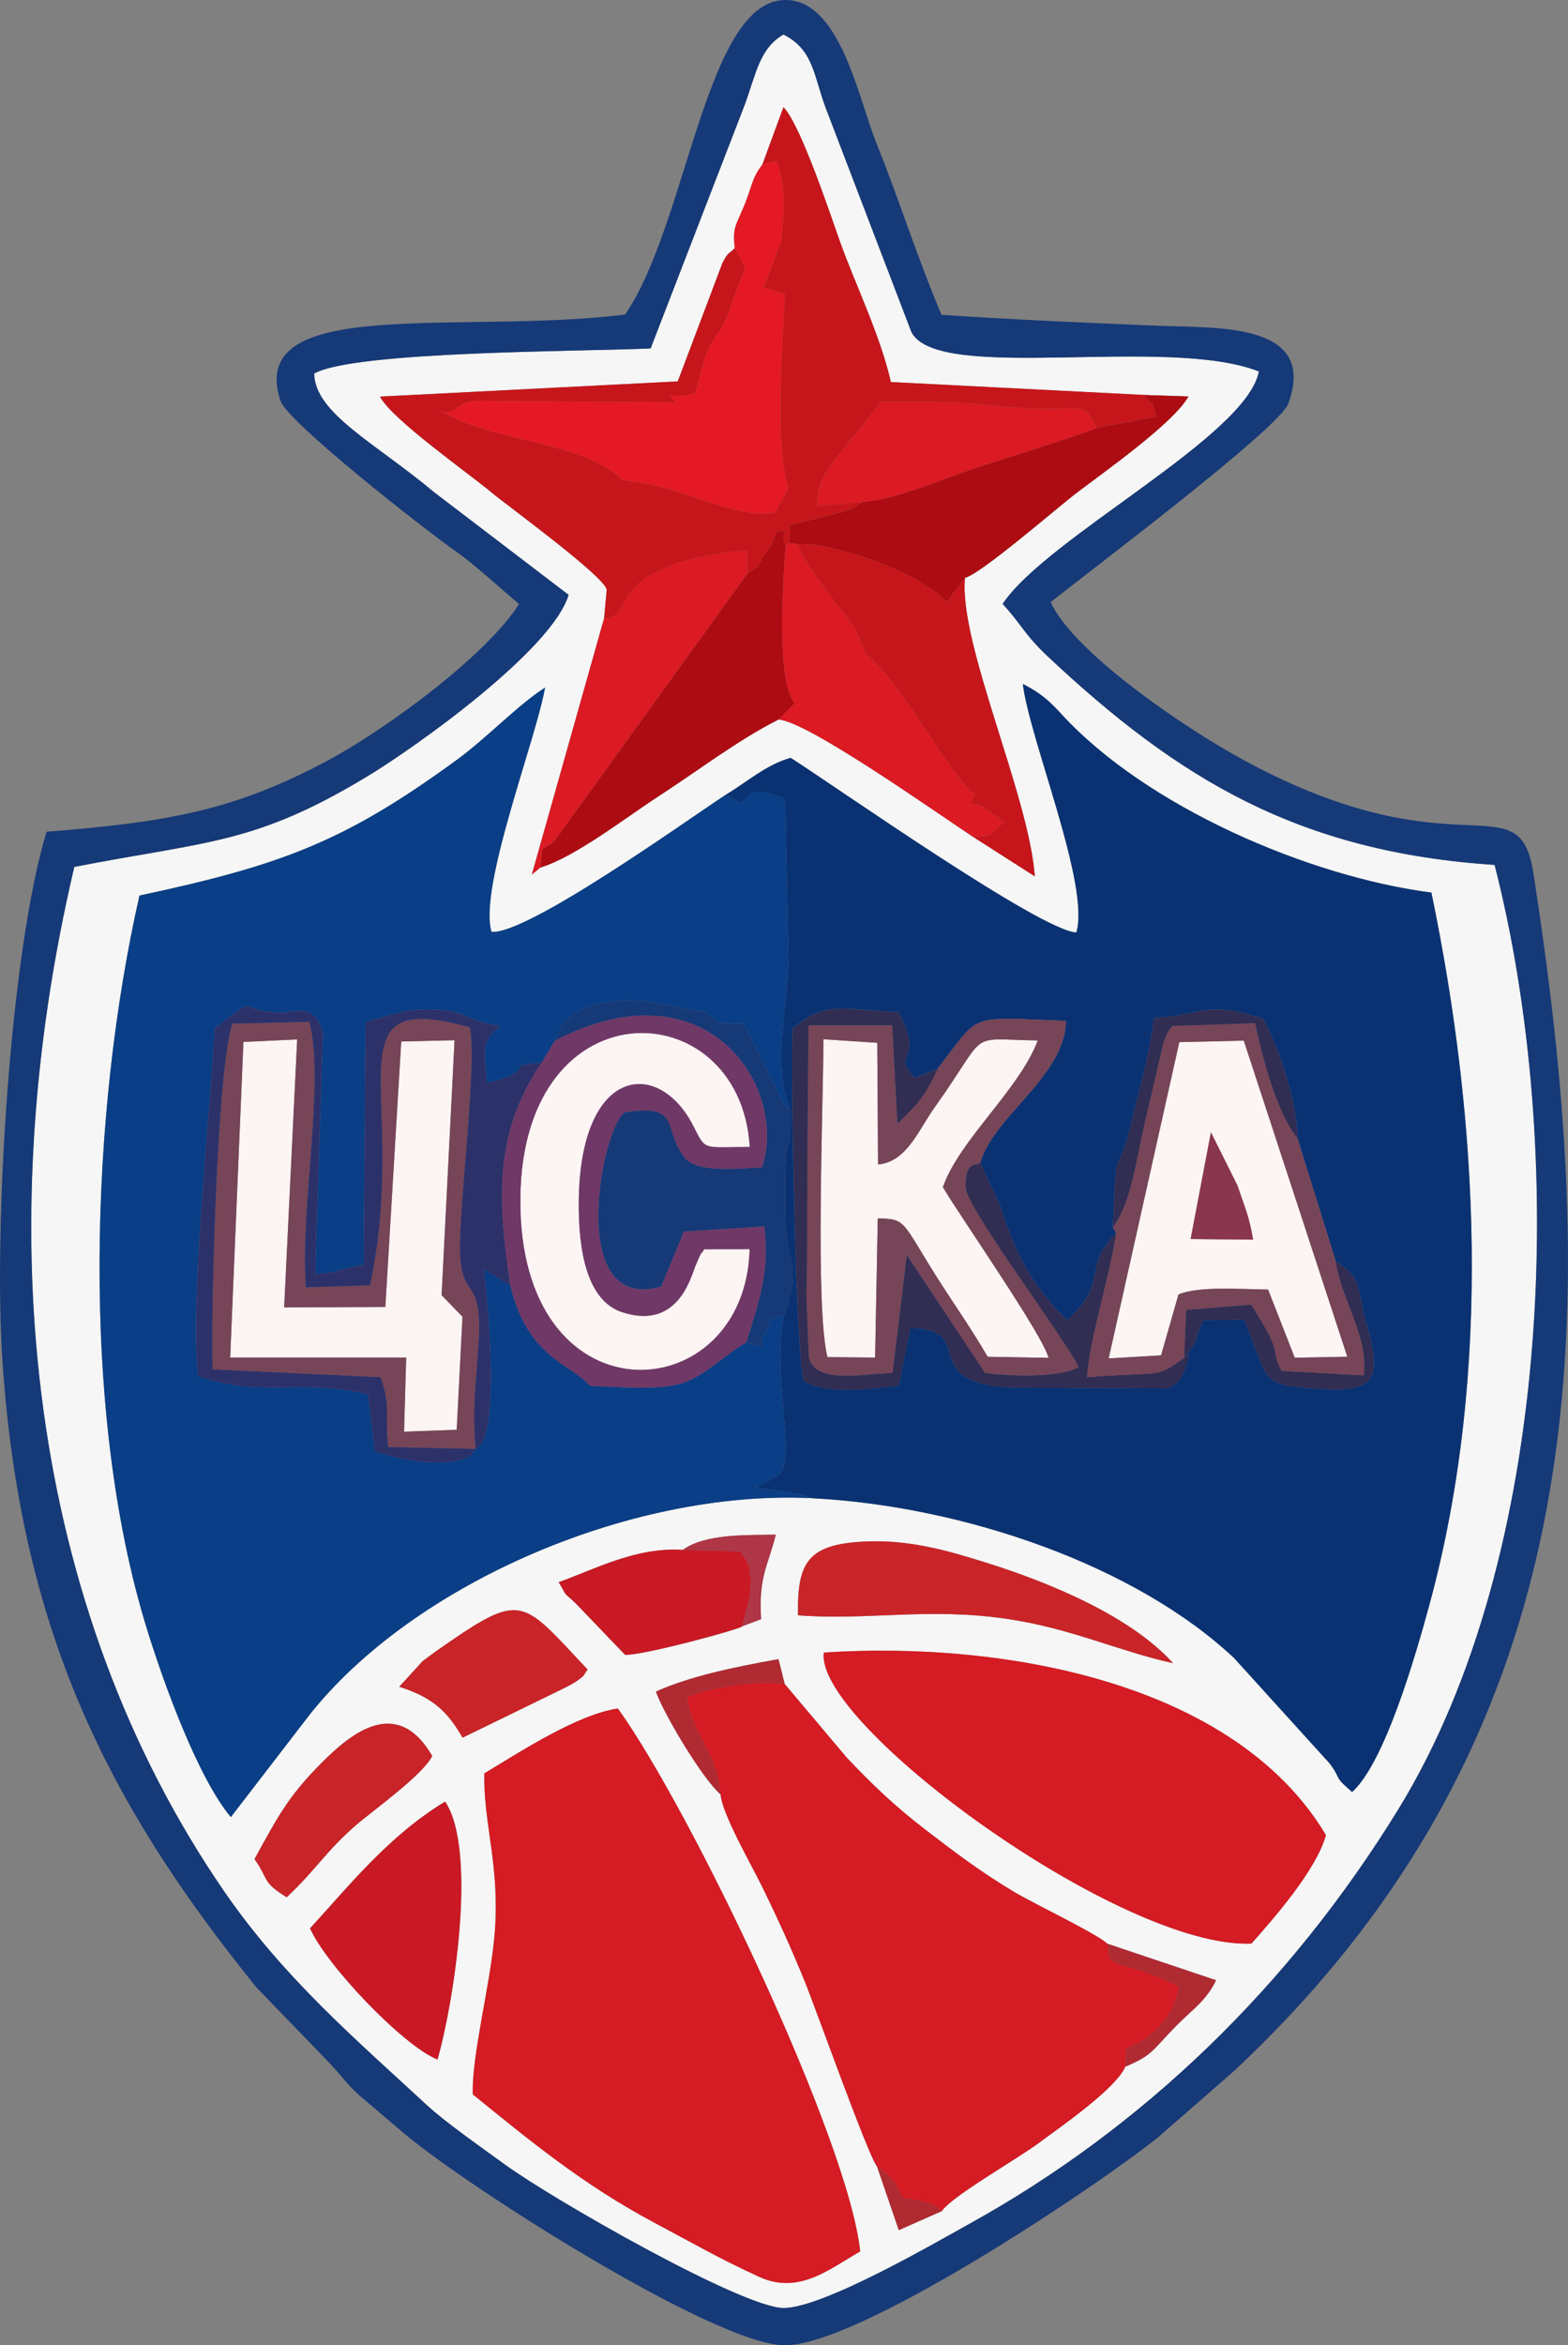
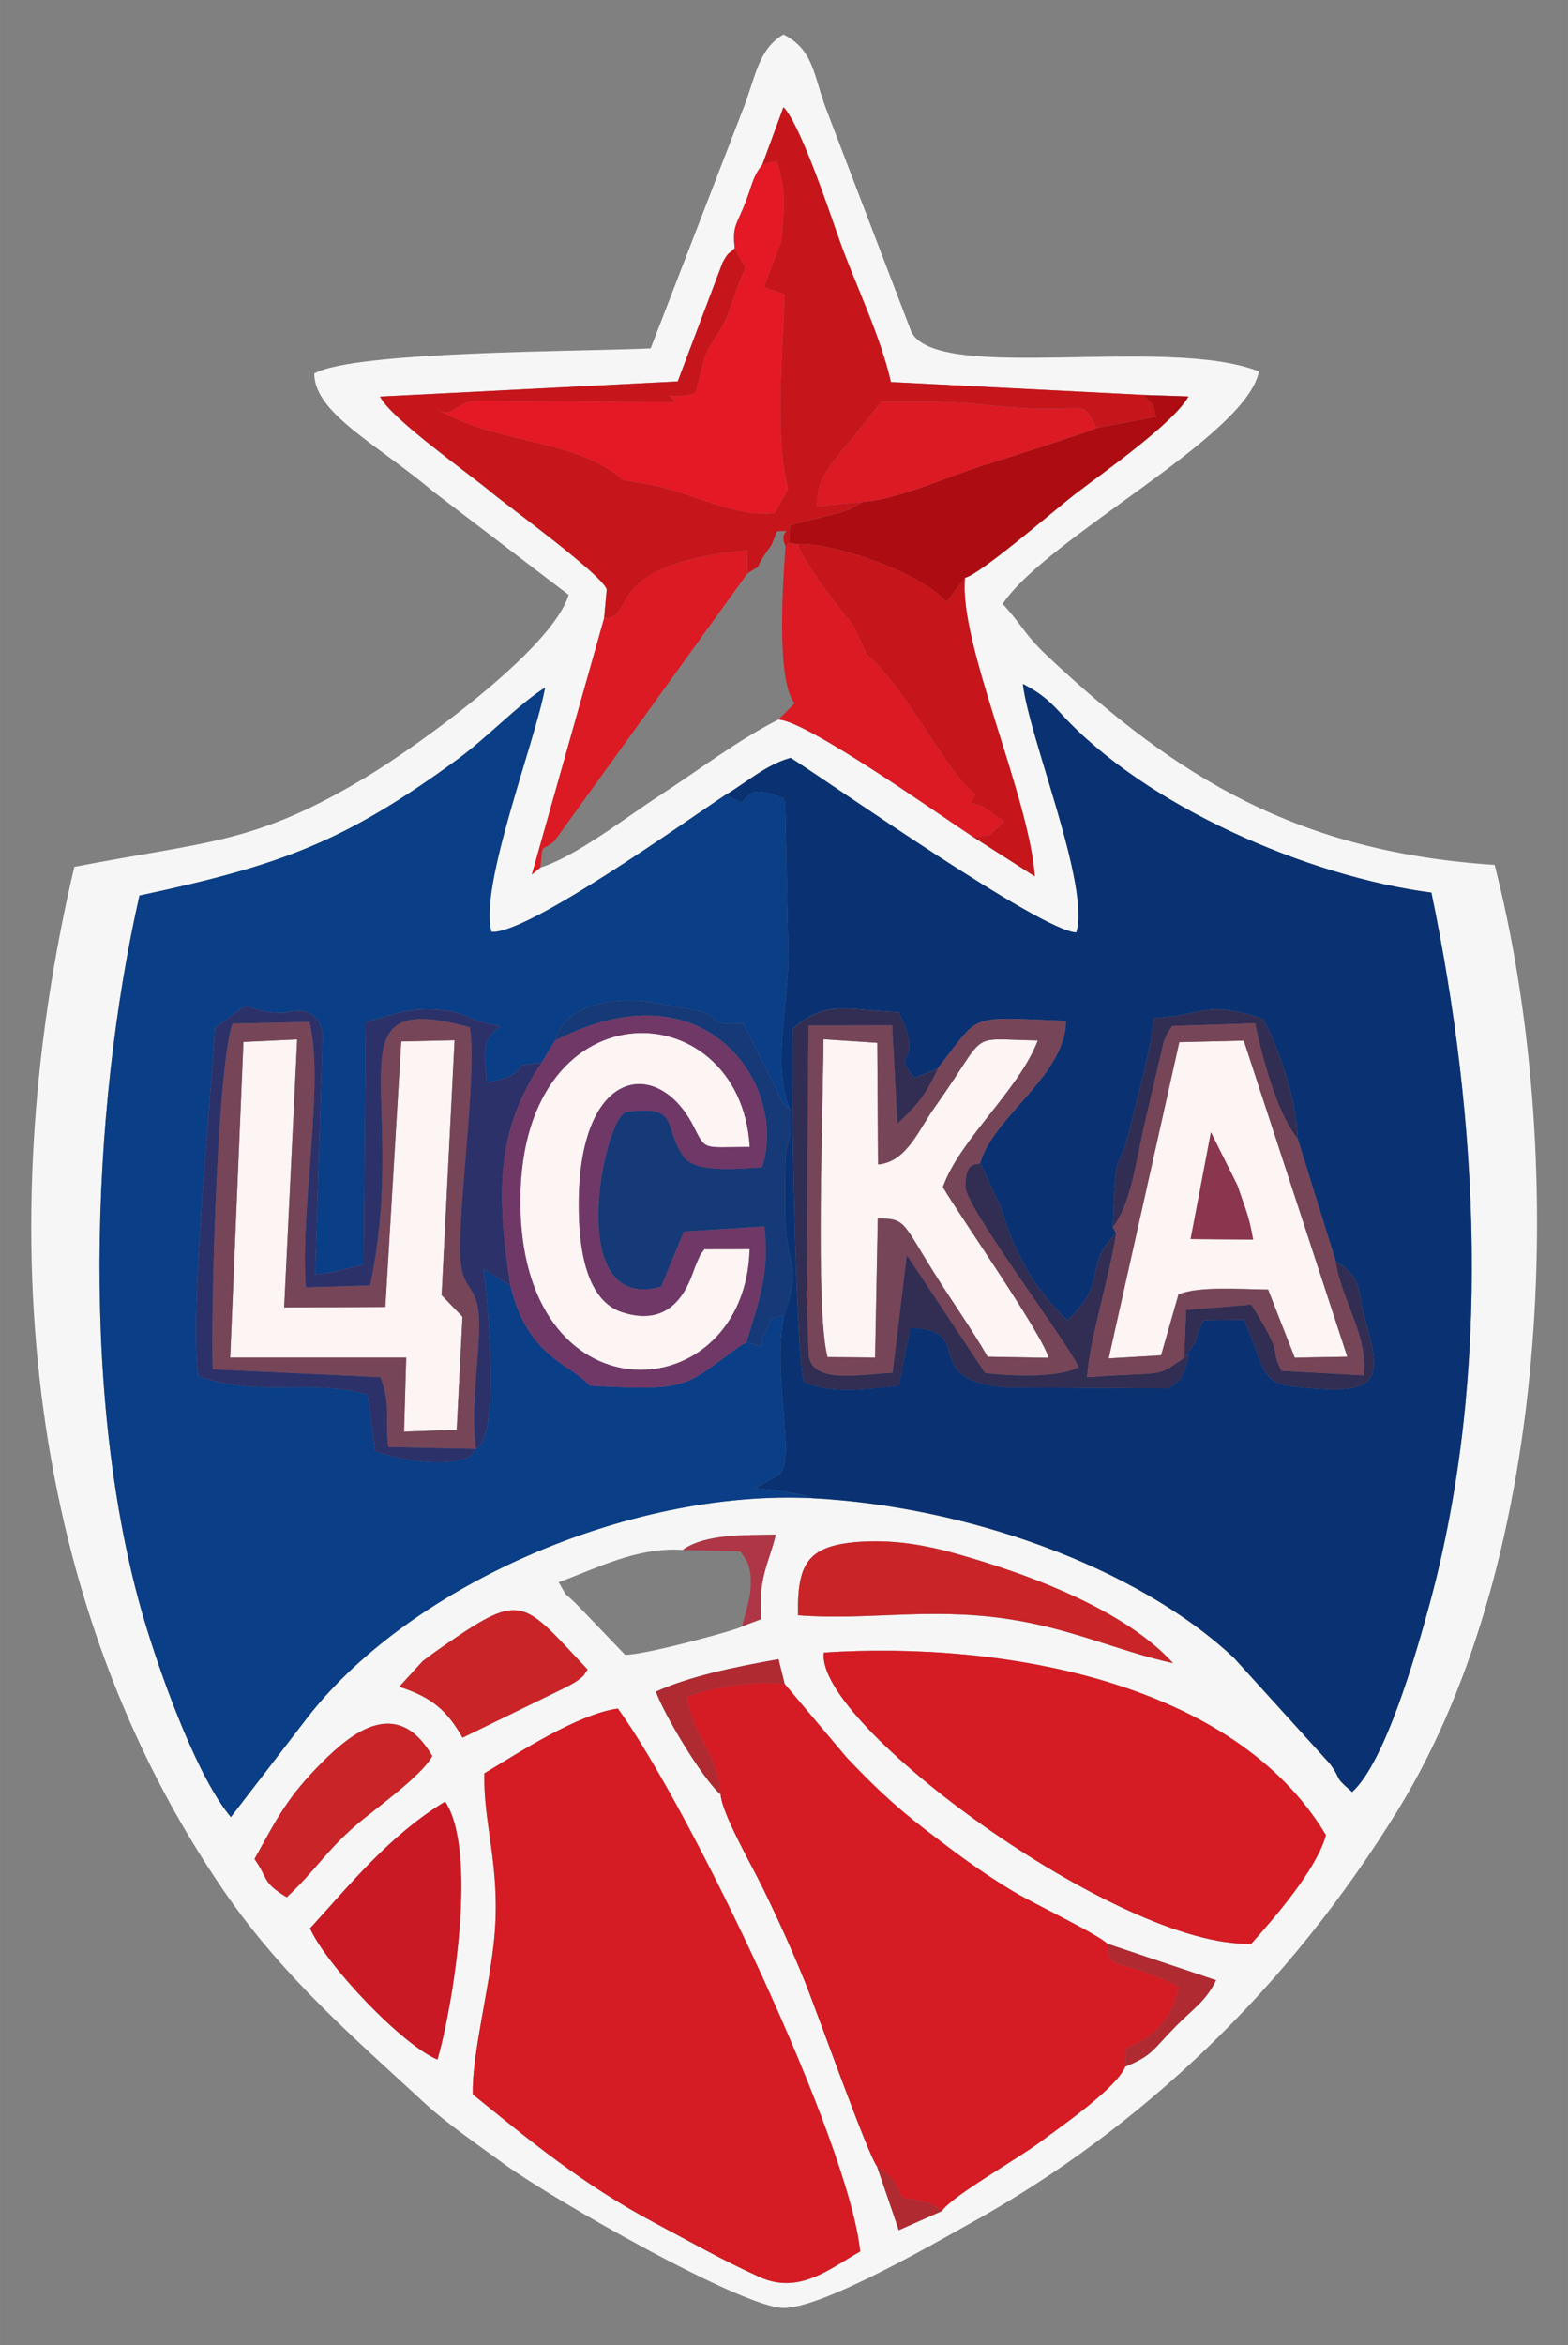
<svg xmlns="http://www.w3.org/2000/svg" xml:space="preserve" width="18.442mm" height="27.578mm" version="1.1" style="shape-rendering:geometricPrecision; text-rendering:geometricPrecision; image-rendering:optimizeQuality; fill-rule:evenodd; clip-rule:evenodd" viewBox="0 0 1150.8 1720.94">
  <rect x="0" y="0" width="1150.8" height="1720.94" fill="#808080" stroke="none" />
  <defs>
    <style type="text/css"> .fil1 {fill:#0A3273} .fil2 {fill:#0A3E86} .fil3 {fill:#163977} .fil9 {fill:#2D3169} .fil14 {fill:#312D53} .fil10 {fill:#703867} .fil8 {fill:#774558} .fil17 {fill:#8B364F} .fil11 {fill:#AC0C12} .fil18 {fill:#AE3646} .fil16 {fill:#B02A32} .fil5 {fill:#C6161B} .fil12 {fill:#C91925} .fil15 {fill:#C92428} .fil4 {fill:#D51B23} .fil13 {fill:#DB1A24} .fil7 {fill:#E51925} .fil0 {fill:#F5F6F5} .fil6 {fill:#FDF4F4} </style>
  </defs>
  <g id="Слой_x0020_1">
    <path class="fil0" d="M227.55 1414.99c28.82,-31.38 57.61,-67.8 99.12,-93 24.17,36.14 5.92,149.52 -5.6,189.26 -25.62,-10.42 -81.72,-69.48 -93.52,-96.27zm127.95 -113.74c25.54,-15.36 68.39,-43.36 97.96,-47.55 54.11,75.18 169.41,317.03 177.84,398.37 -22.16,12.52 -44.74,32.02 -73.97,18.7 -28.46,-12.97 -50.48,-25.67 -76.62,-39.56 -53.46,-28.42 -92.39,-60.96 -133.72,-94.39 -0.94,-28.15 12.64,-79.3 15.9,-116.16 4.53,-51.19 -8.39,-82.68 -7.39,-119.41zm-145.07 90.91c-18.47,-11.29 -12.85,-12.72 -23.66,-28.04 17.16,-31.09 24.63,-45.89 49.47,-70.77 21.73,-21.77 55.2,-49.13 80.98,-4.85 -7.13,14.24 -44.09,40.43 -56,50.78 -22.36,19.43 -28.99,32.36 -50.79,52.87zm365.44 -156.52l45.46 53.95c18.35,19.35 34.81,35.35 57.97,53.09 21.09,16.16 39.42,30.29 65.27,45.75 14.22,8.49 60.44,30.5 68.19,37.86l79.75 26.77c-7.31,15.15 -17.06,21.11 -29.47,33.7 -17.34,17.58 -16.72,21.23 -37.17,29.74 -6.75,16.19 -48.56,44.84 -62.71,55.45 -16.01,12.01 -64.78,39.66 -71.96,50.55l-31.55 13.95 -16 -46.76c-7.11,-9.45 -44.47,-114.8 -53.41,-136.75 -9.17,-22.5 -19.98,-46.41 -31.13,-69.03 -7.54,-15.32 -29.53,-53.77 -30.17,-67.07 -13.65,-11.91 -41.8,-59.23 -47.54,-75.55 25.09,-11.29 57.07,-17.93 89.97,-23.8l4.51 18.17zm-236.41 39.44c-10.66,-18.53 -21.04,-29.29 -46.44,-37.38l17.18 -18.8c7.52,-5.7 12.49,-9.16 18.26,-13.14 55.28,-38.06 55.25,-31.1 102.81,19.33 -3.28,4.03 -1.12,3.48 -7.28,7.95 -3.08,2.23 -6.45,3.82 -9.79,5.6l-74.74 36.44zm265.21 -62.46c131.79,-8.62 301.51,21.72 368.49,133.99 -7.21,25.82 -38.73,61.62 -54.75,79.58 -96.2,3.9 -320.99,-161.6 -313.74,-213.57zm256.29 7.78c-40.63,-8.95 -74.89,-25.67 -122.61,-32.6 -57.39,-8.34 -101.84,1.43 -152.62,-2.52 -0.84,-38.57 7.23,-51.74 47.16,-54.03 33.95,-1.95 62.88,6.7 89.75,15.07 50.25,15.66 107.65,40.27 138.32,74.09zm-316.3 -27.03c0.94,1.4 -71.89,21.35 -85.9,20.91l-36.04 -37.58c-11.08,-10.6 -4.98,-2.79 -12.69,-15.7 26.08,-9.3 57.15,-26.09 90.99,-23.68 16.95,-12.22 47.78,-10.75 68.36,-11.21 -5.45,22.4 -12.83,30.41 -10.77,62l-13.95 5.26zm-12.19 -610.08c15.17,-8.95 29.73,-22.18 47.8,-27.2 31.8,20.19 183.17,126.85 209.68,128.17 10.4,-34.21 -34.36,-141.8 -39.27,-182.4 14.46,7.35 21,14.13 28.44,22.24 62.17,67.76 180.93,119.11 271.43,130.86 34.78,167.27 44.47,352.54 -1.08,521.16 -10.46,38.73 -33.16,117.28 -57.1,138.81 -14.48,-12.58 -6.7,-7.56 -16.35,-20.79l-70.25 -77.47c-72.71,-68.28 -198.69,-111.56 -309.62,-117.32 -135.69,-6.66 -299.05,65.58 -373.31,164.55l-53.43 69.45c-23.55,-28.04 -48.39,-95.35 -61.54,-137.85 -49.43,-159.74 -41.57,-379.78 -5.52,-538.36 103.99,-22.2 150.58,-39.38 233.01,-99.64 22.35,-16.34 44.51,-40.07 64.66,-52.95 -6.87,38.87 -48.93,146.62 -39.33,179.25 26.15,2.2 142.61,-81.34 171.78,-100.51zm6.78 -401.24c-1.96,-16.99 1.61,-16.77 8.62,-35.51 4.51,-12.02 4.66,-16.83 11.61,-25.7l15.5 -42.18c12.89,13.02 35.61,82.45 42.11,100.39 10.75,29.66 29.15,67.75 36.76,101.3l185.51 9.46 32.89 1.08c-10.97,19.71 -62.63,55.87 -82.69,71.24 -14.23,10.9 -69.96,59.26 -81.3,61.81 -4.94,47.78 46.96,159.66 51.22,219.12l-44.94 -28.75c-25.09,-16.41 -122.09,-85.31 -143.19,-86.32 -30.12,15.24 -57.48,36.44 -87.93,56.22 -24.78,16.09 -61.1,44.53 -86.86,52.39l-6.25 5.15 53.04 -188.05 1.93 -21.1c-2.61,-10.47 -74.31,-62.6 -84.24,-70.98 -16.25,-13.72 -73.94,-54.18 -82.13,-70.6l218.49 -11.15 32.92 -87.19c4.89,-8.9 3.91,-5.36 8.91,-10.61zm-61.74 73.6c-48.71,2.36 -217.61,1.83 -246.9,18.43 0.3,29.15 44.99,51.04 87.97,87.08l98.75 75.34c-12.31,40.74 -113.25,112.45 -148.68,133.75 -82.19,49.38 -115.88,46.79 -214.13,65.86 -63.54,269.9 -33.38,543.02 109.77,751.41 43.62,63.51 96.29,108.44 149,157.19 13.52,12.51 39.29,30.49 57.02,43.41 35.16,25.65 174.99,105.57 204.91,105.44 29.29,-0.13 111.61,-48.1 136.67,-61.98 127.11,-70.41 234.69,-174.27 314.35,-303.86 114.98,-187.06 123.49,-487.49 70.71,-693.08 -144.01,-9.46 -232.49,-63.34 -327.98,-153 -17.21,-16.16 -19.28,-23.59 -33.1,-38.5 32.55,-48.89 179.15,-122.83 188.07,-170.57 -67.35,-26.74 -235.59,8.99 -255.02,-28.92l-62.91 -164.47c-8.93,-23.97 -8.94,-42.82 -31.02,-53.87 -17.5,10.12 -20.14,28.91 -28.29,51.27l-69.18 179.07z" />
    <path class="fil1" d="M719.43 853.44l14.95 32.16c11.31,36.67 24.74,59.86 48.95,83.24 31.7,-29.42 10.3,-38.5 35.87,-63.89l-2.45 -4.49c2.62,-69.03 2.83,-31.34 13.08,-74.73 6.76,-28.58 13.75,-50.56 17.09,-78.64 38.18,-2.4 37.8,-13.23 79.76,0.43 10.79,17.57 25.55,61.62 25.63,87.82l27.96 90c20.27,13.15 15.05,19.48 21.69,42.77 11.74,41.2 11.44,54.48 -36.18,50.81 -42.11,-3.24 -33.47,-4.41 -52.66,-50.63l-29.97 0.43c-8.34,17.06 -0.61,10.38 -14.03,27.31l3.46 -2.37c-4.17,19.87 -8.74,20.67 -15.08,25.09l-119.03 -0.71c-65.99,-5.55 -19.8,-42.46 -70.36,-43.67l-8.59 42.34c-21.53,2.54 -51.77,6.61 -69.35,-2.97 -6.13,-12.41 -9.99,-231.22 -8.47,-258.89 25.35,-21.51 38.05,-13.58 77.81,-12.18 20.04,39.7 -7,27.73 11.88,48.31l16.81 -6.8c1.97,-2.74 7.49,-9.97 11.28,-14.89 19.29,-25.09 18.35,-22.72 82.81,-20.19 -0.21,40.15 -53.46,70.24 -62.87,104.31zm-186.96 -270.14l10.99 5.5c7.93,-3.28 4.22,-14.03 31.5,-2.96 0.44,1.64 1.25,2.18 1.28,4.92l2.36 111.32c-0.38,37.34 -12.13,81.63 1.35,112.34 1.04,45.67 -4.76,-3.77 -3.77,77.71 0.02,2 0.13,3.16 0.24,5.24 1.76,34.71 11.88,29.5 -0.91,67.76 -9.56,41.97 9.74,108.23 -4.32,117.37l-17.3 9.5c11.33,0.92 32.9,3.43 42.26,7.36 110.93,5.77 236.91,49.04 309.62,117.32l70.25 77.47c9.65,13.24 1.87,8.21 16.35,20.79 23.94,-21.53 46.64,-100.08 57.1,-138.81 45.55,-168.62 35.86,-353.89 1.08,-521.16 -90.49,-11.75 -209.26,-63.1 -271.43,-130.86 -7.44,-8.11 -13.98,-14.89 -28.44,-22.24 4.91,40.6 49.67,148.19 39.27,182.4 -26.51,-1.32 -177.88,-107.98 -209.68,-128.17 -18.07,5.02 -32.63,18.25 -47.8,27.2z" />
    <path class="fil2" d="M596.15 1099.36c-9.36,-3.93 -30.94,-6.44 -42.26,-7.36l17.3 -9.5c14.07,-9.14 -5.24,-75.41 4.32,-117.37 -15.21,3.53 -7.09,1.87 -16.39,16.9 0,9.67 1.51,5.59 -11.28,2.98l-4.98 2.8c-41.07,29.51 -35.26,33.13 -109.99,29.01 -14.23,-16.32 -45.7,-20.65 -58.25,-73.36l-19.75 -12.44c3.16,21.92 12.68,124.93 -5.72,132.1 -4.85,5.35 -1.22,6.12 -16.61,9.03 -16.27,3.07 -42.77,-2.05 -57.24,-7.33l-5.29 -41.56c-47.02,-12.36 -78.68,2.76 -124.66,-13.57 -6.27,-50.38 8.64,-191.71 12.33,-255.18 35.33,-26.11 12.73,-12.87 48.03,-11.25 6.43,0.29 26.19,-8.84 31.24,15.08l-5.65 176.81c15.7,-1.53 16.89,-3.18 35.65,-7.19l1.39 -178.11c19.78,-4.63 28.9,-10.57 53.23,-8.9 23.34,1.6 21.47,8.9 45.71,11.83 -15.39,11.74 -11.13,18.8 -10.03,41.76 28.09,-5.44 24.76,-14.08 24.81,-12.87l15.56 -2.02 9.68 -16.05c7.69,-28.3 45.73,-31.28 67.31,-28.76 2.3,0.27 39.12,7.01 40.21,7.36 14.77,4.69 2.63,10.07 30.88,8.82l23.88 47.89c9.38,20.18 2.9,6.85 10.38,15.49 -13.48,-30.71 -1.73,-75 -1.35,-112.34l-2.36 -111.32c-0.02,-2.74 -0.84,-3.28 -1.28,-4.92 -27.28,-11.08 -23.58,-0.32 -31.5,2.96l-10.99 -5.5c-29.17,19.17 -145.63,102.71 -171.78,100.51 -9.6,-32.63 32.46,-140.38 39.33,-179.25 -20.15,12.88 -42.31,36.62 -64.66,52.95 -82.44,60.26 -129.03,77.44 -233.01,99.64 -36.05,158.58 -43.92,378.62 5.52,538.36 13.15,42.5 37.99,109.8 61.54,137.85l53.43 -69.45c74.26,-98.96 237.62,-171.21 373.31,-164.55z" />
-     <path class="fil3" d="M546.69 76.6c8.16,-22.36 10.8,-41.15 28.29,-51.27 22.08,11.05 22.09,29.9 31.02,53.87l62.91 164.47c19.43,37.92 187.67,2.18 255.02,28.92 -8.92,47.75 -155.52,121.68 -188.07,170.57 13.82,14.91 15.89,22.33 33.1,38.5 95.49,89.66 183.97,143.54 327.98,153 52.77,205.59 44.27,506.03 -70.71,693.08 -79.66,129.6 -187.24,233.46 -314.35,303.86 -25.07,13.88 -107.39,61.85 -136.67,61.98 -29.92,0.13 -169.75,-79.79 -204.91,-105.44 -17.72,-12.92 -43.5,-30.91 -57.02,-43.41 -52.71,-48.75 -105.37,-93.68 -149,-157.19 -143.15,-208.39 -173.31,-481.51 -109.77,-751.41 98.25,-19.07 131.94,-16.48 214.13,-65.86 35.43,-21.29 136.37,-93 148.68,-133.75l-98.75 -75.34c-42.99,-36.04 -87.67,-57.93 -87.97,-87.08 29.3,-16.61 198.19,-16.07 246.9,-18.43l69.18 -179.07zm-87.94 154.23c-120.77,15 -278.9,-14.98 -252.89,63.34 5.09,15.34 104.6,93.55 128.07,109.96 14.78,10.34 32.25,26.78 46.93,39.03 -21.52,35.23 -94.11,90.05 -140.02,114.71 -68.87,37 -118.29,45.45 -206.67,52.44 -26.93,88.55 -38.95,290.38 -32.44,387.7 13.17,196.88 76.2,324.16 186.62,460.49l51.91 53.69c9.3,9.47 15.49,18.94 25.62,27.18l31.48 26.79c49.57,41.14 227.07,153.74 278.02,154.77 53.23,1.08 225.73,-113.71 274.23,-152.32l56.54 -49.35c256.76,-240.8 271.9,-529.71 221.74,-862.11 -1.09,-7.18 -2.11,-15.49 -3.59,-22.51 -12.36,-58.36 -59.18,5.16 -210.2,-76.17 -45.96,-24.75 -126.75,-80.52 -142.95,-116.64 25.43,-20.48 167.84,-127.36 174.43,-145.73 21.43,-59.69 -51.72,-55.31 -96.11,-57.09 -52.71,-2.12 -106.69,-4.55 -158.45,-7.97 -17.75,-41.74 -30.8,-83.77 -47.72,-125.79 -13.4,-33.24 -26.95,-107 -68.28,-105.21 -57.32,2.49 -70.83,164.66 -116.26,230.79z" />
    <path class="fil4" d="M355.51 1301.25c-1,36.73 11.92,68.22 7.39,119.41 -3.26,36.86 -16.84,88.01 -15.9,116.16 41.33,33.43 80.26,65.96 133.72,94.39 26.14,13.9 48.16,26.59 76.62,39.56 29.24,13.32 51.81,-6.18 73.97,-18.7 -8.42,-81.35 -123.72,-323.2 -177.84,-398.37 -29.57,4.19 -72.42,32.19 -97.96,47.55z" />
    <path class="fil4" d="M528.93 1316.82c0.64,13.3 22.63,51.75 30.17,67.07 11.15,22.62 21.97,46.53 31.13,69.03 8.94,21.95 46.3,127.3 53.41,136.75 17.94,11.99 14.88,19.97 19.44,23.36 0.12,0.09 21.5,1.65 28.11,9.46 7.18,-10.89 55.95,-38.54 71.96,-50.55 14.15,-10.61 55.96,-39.26 62.71,-55.45l0.51 -13.53c18.32,-6.22 34.95,-21.48 38.83,-45.39 -46.18,-22.92 -51.19,-9.73 -52.44,-31.28 -7.74,-7.36 -53.96,-29.37 -68.19,-37.86 -25.85,-15.46 -44.18,-29.59 -65.27,-45.75 -23.16,-17.74 -39.63,-33.74 -57.97,-53.09l-45.46 -53.95c-23.26,-2.72 -54.85,2.68 -71.79,9.6 4.14,28.85 21.96,39.54 24.84,71.59z" />
    <path class="fil4" d="M973.16 1346.61c-66.98,-112.27 -236.7,-142.61 -368.49,-133.99 -7.26,51.97 217.53,217.47 313.74,213.57 16.02,-17.97 47.54,-53.77 54.75,-79.58z" />
    <path class="fil5" d="M559.49 120.85l10.56 -2.73c7.3,22.35 5.55,34.35 3.44,58.41l-12.87 34.25 15.4 5.2c-1.92,45.14 -7.35,105.69 2.37,142.65l-9.72 17.71c-29.48,3.94 -61.27,-15.56 -94.76,-21.39 -28.59,-4.98 -6.93,1.05 -30.94,-12.85 -33.23,-19.24 -83.23,-19.18 -121.61,-41.56 11.79,6.65 11.07,-4.48 27.6,-6.44l146.75 1.1c-8.07,-11.06 -8.14,-0.64 14.38,-6.57 7.61,-24.75 4.38,-24.94 15.87,-42.53 11.34,-17.35 7.8,-18.58 21.08,-49.54l-7.79 -14.5c-5,5.25 -4.02,1.7 -8.91,10.61l-32.92 87.19 -218.49 11.15c8.19,16.42 65.88,56.88 82.13,70.6 9.93,8.38 81.63,60.51 84.24,70.98l-1.93 21.1c24.94,0 -4.02,-39.42 105.24,-50.05l-0.11 17.24c13.02,-8.81 3.91,-0.29 12.12,-12.92 7.67,-11.79 3.29,-2.42 9.71,-18.21 14.27,0 0.23,-1.88 6.21,11.1l2.64 -2.5 0.67 -12.86 38.63 -9.81c14.43,-6.18 -6.24,3.59 7.76,-3.14l7.16 -4.34 -33.82 3.39c0.41,-22.08 7.15,-27.05 33.49,-59.35l13.63 -17.5c25.74,0.03 50.6,-0.51 76.22,2.32 79.21,8.75 68.79,-7.81 81.86,16.99l43.94 -8.31c-1.44,-2.92 -2.27,-11.57 -3.11,-9.26l-6.23 -6.69 -185.51 -9.46c-7.61,-33.55 -26.01,-71.64 -36.76,-101.3 -6.5,-17.93 -29.22,-87.36 -42.11,-100.39l-15.5 42.18z" />
    <polygon class="fil6" points="333.61,763.3 294.47,764.21 282.8,959.01 208.55,959.36 218.09,762.7 178.64,764.56 168.93,996.12 298.12,996.12 296.53,1050.54 335.18,1049.16 339.43,966.21 324.1,950.36 " />
    <path class="fil6" d="M607.31 995.83l34.94 0.33 1.96 -102.06c21.2,-0.01 17.7,2.61 43.77,43.68 12.42,19.56 25.14,37.48 36.88,57.79l44.69 0.79c-3.85,-16.27 -65.1,-104.09 -77.55,-125.25 12.25,-34.94 55.82,-71.13 69.66,-107.65 -53.59,-0.8 -34.61,-8.43 -75.85,49.31 -11.63,16.29 -20.29,39.82 -41.39,41.7l-0.57 -89.28 -39.52 -2.6c-0.07,48.27 -6.19,197.46 2.97,233.23z" />
    <path class="fil6" d="M888.74 830.88l19.59 39.23c5.52,16.79 8.21,21.2 11.38,39.52l-45.87 -0.44 14.9 -78.31zm-23.8 118.98c14.29,-6.12 43.44,-3.95 65.76,-3.61l19.56 50.01 38.58 -0.71 -75.98 -231.97 -47.33 1.14 -51.84 232.06 38.47 -2.26 12.78 -44.67z" />
    <path class="fil7" d="M539.25 182.06l7.79 14.5c-13.28,30.96 -9.73,32.19 -21.08,49.54 -11.49,17.58 -8.27,17.78 -15.87,42.53 -22.51,5.93 -22.45,-4.49 -14.38,6.57l-146.75 -1.1c-16.53,1.96 -15.81,13.09 -27.6,6.44 38.38,22.38 88.39,22.32 121.61,41.56 24.02,13.9 2.36,7.87 30.94,12.85 33.48,5.83 65.27,25.34 94.76,21.39l9.72 -17.71c-9.72,-36.96 -4.29,-97.51 -2.37,-142.65l-15.4 -5.2 12.87 -34.25c2.11,-24.06 3.86,-36.06 -3.44,-58.41l-10.56 2.73c-6.96,8.87 -7.11,13.68 -11.61,25.7 -7.01,18.73 -10.58,18.52 -8.62,35.51z" />
    <path class="fil6" d="M516.87 916.67c-3.47,5.77 -0.47,-1.8 -6.3,11.82 -3.44,8.07 -12.62,47.83 -53.91,34.4 -26,-8.46 -32.22,-45.4 -31.89,-81.21 0.91,-99.19 58.4,-105.61 84.04,-55.54 9.47,18.5 6.16,15.65 41.45,15.48 -6.83,-115.95 -172.09,-120.72 -168.31,45.35 3.61,158.6 165.3,146.54 168.22,29.65l-33.3 0.05z" />
    <path class="fil8" d="M324.1 950.36l15.33 15.86 -4.25 82.95 -38.65 1.37 1.59 -54.41 -129.19 -0.01 9.71 -231.55 39.46 -1.86 -9.55 196.66 74.25 -0.36 11.67 -194.79 39.14 -0.91 -9.5 187.06zm25.04 112.77c-3.13,-30.32 0.85,-54.18 2.28,-81.63 2.43,-46.68 -14.39,-26.12 -13.91,-67.9 0.44,-38.47 12.62,-133.68 7.21,-159.76 -105.62,-29.32 -43.46,49.03 -73.08,189.42l-47.18 1.38c-4.46,-56.92 13.95,-149.85 2.61,-194.76l-56.49 1.3c-11.11,32.05 -15.83,208.69 -14.56,253.63l123.26 5.73c7.72,21.07 3.06,27.16 5.67,51.24l64.19 1.35z" />
    <path class="fil9" d="M349.14 1063.13l-64.19 -1.35c-2.6,-24.07 2.05,-30.16 -5.67,-51.24l-123.26 -5.73c-1.27,-44.94 3.45,-221.58 14.56,-253.63l56.49 -1.3c11.34,44.91 -7.07,137.85 -2.61,194.76l47.18 -1.38c29.63,-140.39 -32.54,-218.74 73.08,-189.42 5.4,26.08 -6.78,121.29 -7.21,159.76 -0.48,41.78 16.34,21.22 13.91,67.9 -1.43,27.44 -5.4,51.31 -2.28,81.63zm0 0c18.4,-7.17 8.88,-110.18 5.72,-132.1l19.75 12.44c-10.2,-67.84 -10.75,-113.65 23.01,-163.8l-15.56 2.02c-0.05,-1.22 3.28,7.43 -24.81,12.87 -1.1,-22.96 -5.35,-30.02 10.03,-41.76 -24.24,-2.92 -22.37,-10.22 -45.71,-11.83 -24.33,-1.67 -33.45,4.27 -53.23,8.9l-1.39 178.11c-18.76,4.01 -19.95,5.66 -35.65,7.19l5.65 -176.81c-5.05,-23.91 -24.82,-14.78 -31.24,-15.08 -35.3,-1.62 -12.7,-14.86 -48.03,11.25 -3.69,63.47 -18.6,204.8 -12.33,255.18 45.98,16.33 77.64,1.21 124.66,13.57l5.29 41.56c14.47,5.28 40.97,10.4 57.24,7.33 15.39,-2.91 11.76,-3.68 16.61,-9.03z" />
    <path class="fil10" d="M516.87 916.67l33.3 -0.05c-2.92,116.89 -164.61,128.95 -168.22,-29.65 -3.78,-166.06 161.48,-161.3 168.31,-45.35 -35.29,0.17 -31.97,3.01 -41.45,-15.48 -25.64,-50.08 -83.13,-43.65 -84.04,55.54 -0.33,35.81 5.88,72.75 31.89,81.21 41.29,13.43 50.47,-26.33 53.91,-34.4 5.82,-13.62 2.83,-6.05 6.3,-11.82zm-109.58 -153.05l-9.68 16.05c-33.76,50.16 -33.2,95.97 -23.01,163.8 12.55,52.7 44.02,57.04 58.25,73.36 74.73,4.12 68.92,0.5 109.99,-29.01l4.98 -2.8c9.27,-30.42 17.18,-51.67 13.1,-85.07l-59.08 3.75 -16.65 40.41c-70.84,20.15 -43.23,-118.53 -26.45,-127.97 41.29,-6.07 27.27,10.81 43.08,32.79 9.02,12.54 42.39,8.36 57.39,7.71 19.53,-57.52 -39.14,-151.51 -151.94,-93.01z" />
    <path class="fil3" d="M407.3 763.61c112.8,-58.5 171.47,35.49 151.94,93.01 -15,0.66 -48.37,4.83 -57.39,-7.71 -15.81,-21.98 -1.79,-38.85 -43.08,-32.79 -16.78,9.44 -44.4,148.12 26.45,127.97l16.65 -40.41 59.08 -3.75c4.08,33.4 -3.83,54.65 -13.1,85.07 12.79,2.61 11.28,6.7 11.28,-2.98 9.3,-15.04 1.19,-13.38 16.39,-16.9 12.79,-38.26 2.67,-33.05 0.91,-67.76 -0.11,-2.08 -0.21,-3.23 -0.24,-5.24 -0.99,-81.48 4.8,-32.05 3.77,-77.71 -7.48,-8.64 -1,4.69 -10.38,-15.49l-23.88 -47.89c-28.24,1.25 -16.11,-4.13 -30.88,-8.82 -1.09,-0.35 -37.9,-7.09 -40.21,-7.36 -21.58,-2.52 -59.62,0.46 -67.31,28.76z" />
    <path class="fil8" d="M607.31 995.83c-9.16,-35.77 -3.05,-184.96 -2.97,-233.23l39.52 2.6 0.57 89.28c21.1,-1.87 29.76,-25.41 41.39,-41.7 41.24,-57.74 22.26,-50.11 75.85,-49.31 -13.84,36.52 -57.41,72.71 -69.66,107.65 12.44,21.15 73.7,108.98 77.55,125.25l-44.69 -0.79c-11.74,-20.31 -24.46,-38.23 -36.88,-57.79 -26.07,-41.07 -22.57,-43.69 -43.77,-43.68l-1.96 102.06 -34.94 -0.33zm80.9 -211.62c-9.82,21.41 -16.07,27.13 -29.6,40.37l-3.86 -72.25 -61.37 0.09c-0.37,45.15 -0.82,89.29 -1,134.53 -0.09,21.17 0.16,42.25 -0.57,63.41l1.76 45.06c3.89,19.61 34.51,13.4 61.48,11.89l10.46 -86.46 57.4 86.54c1.09,0.48 49.8,5.92 68.69,-4.21 -8.1,-18.53 -82.81,-117.14 -83.04,-132.21 -0.3,-19.76 8.56,-15.62 10.86,-17.55 9.41,-34.07 62.66,-64.16 62.87,-104.31 -64.46,-2.53 -63.52,-4.9 -82.81,20.19 -3.78,4.92 -9.3,12.15 -11.28,14.89z" />
-     <path class="fil11" d="M548.5 420.89l-141.6 196.26c-10.83,8.95 -8.09,-0.09 -10.31,19.45 25.76,-7.86 62.08,-36.29 86.86,-52.39 30.45,-19.78 57.82,-40.97 87.93,-56.22l11.88 -11.94c-14,-16.47 -8.4,-92.54 -6.71,-115.19 -5.98,-12.98 8.06,-11.1 -6.21,-11.1 -6.42,15.79 -2.04,6.41 -9.71,18.21 -8.21,12.62 0.9,4.11 -12.12,12.92z" />
    <path class="fil11" d="M804.78 314.07c-5.37,2.87 -69.05,23.08 -83.91,27.74 -23.95,7.51 -63.37,25.21 -87.48,26.41l-7.16 4.34c-14,6.73 6.66,-3.04 -7.76,3.14l-38.63 9.81 -0.67 12.86 6.34 1.05c14.8,-3.01 84.86,16.16 109.23,42.19l13.53 -17.65c11.33,-2.55 67.07,-50.91 81.3,-61.81 20.06,-15.37 71.72,-51.53 82.69,-71.24l-32.89 -1.08 6.23 6.69c0.84,-2.31 1.67,6.34 3.11,9.26l-43.94 8.31z" />
    <path class="fil5" d="M585.51 399.41c5.7,15.07 23.37,37.19 32.41,48.9 14.07,18.22 6.57,8.18 15.18,25.45 6.35,12.76 -2.22,0.69 10,13.15 25.53,26.05 57.42,87.11 72.76,95.81 -6.17,10.17 -3.06,5.4 4.68,8.68l16.63 11.5 -10.97 9.96c-0.04,0.02 -10.54,1.41 -11.64,1.46l44.94 28.75c-4.26,-59.46 -56.16,-171.34 -51.22,-219.12l-13.53 17.65c-24.37,-26.03 -94.43,-45.2 -109.23,-42.19z" />
    <path class="fil12" d="M227.55 1414.99c11.79,26.78 67.89,85.85 93.52,96.27 11.52,-39.74 29.78,-153.12 5.6,-189.26 -41.51,25.2 -70.3,61.62 -99.12,93z" />
    <path class="fil13" d="M571.37 528c21.1,1.01 118.1,69.91 143.19,86.32 1.1,-0.05 11.6,-1.44 11.64,-1.46l10.97 -9.96 -16.63 -11.5c-7.74,-3.28 -10.85,1.49 -4.68,-8.68 -15.34,-8.69 -47.23,-69.75 -72.76,-95.81 -12.22,-12.47 -3.65,-0.39 -10,-13.15 -8.61,-17.27 -1.1,-7.23 -15.18,-25.45 -9.04,-11.71 -26.71,-33.83 -32.41,-48.9l-6.34 -1.05 -2.64 2.5c-1.68,22.66 -7.28,98.73 6.71,115.19l-11.88 11.94z" />
    <path class="fil14" d="M872.58 993.68c-25.8,18.75 -15.33,12.27 -74.71,16.86 1.86,-28.53 16.43,-72.79 21.34,-105.58 -25.58,25.38 -4.17,34.47 -35.87,63.89 -24.21,-23.38 -37.64,-46.58 -48.95,-83.24l-14.95 -32.16c-2.3,1.93 -11.16,-2.22 -10.86,17.55 0.23,15.07 74.94,113.68 83.04,132.21 -18.89,10.12 -67.59,4.69 -68.69,4.21l-57.4 -86.54 -10.46 86.46c-26.96,1.51 -57.59,7.72 -61.48,-11.89l-1.76 -45.06c0.72,-21.16 0.48,-42.24 0.57,-63.41 0.18,-45.24 0.63,-89.38 1,-134.53l61.37 -0.09 3.86 72.25c13.53,-13.24 19.78,-18.96 29.6,-40.37l-16.81 6.8c-18.88,-20.58 8.16,-8.61 -11.88,-48.31 -39.77,-1.4 -52.47,-9.33 -77.81,12.18 -1.52,27.66 2.33,246.47 8.47,258.89 17.58,9.58 47.82,5.51 69.35,2.97l8.59 -42.34c50.56,1.2 4.37,38.11 70.36,43.67l119.03 0.71c6.34,-4.42 10.9,-5.22 15.08,-25.09z" />
    <path class="fil13" d="M443.36 453.7l-53.04 188.05 6.25 -5.15c2.23,-19.54 -0.51,-10.5 10.31,-19.45l141.6 -196.26 0.11 -17.24c-109.27,10.63 -80.3,50.05 -105.24,50.05z" />
    <path class="fil8" d="M864.94 949.86l-12.78 44.67 -38.47 2.26 51.84 -232.06 47.33 -1.14 75.98 231.97 -38.58 0.71 -19.56 -50.01c-22.32,-0.34 -51.47,-2.51 -65.76,3.61zm-48.19 -49.39l2.45 4.49c-4.9,32.8 -19.48,77.05 -21.34,105.58 59.38,-4.59 48.92,1.89 74.71,-16.86l-3.46 2.37 1.42 -34.88 47.77 -3.86c25.83,40.83 12.48,30.08 22.27,48.65l60.4 3.29c3.24,-29.26 -16.61,-55.58 -20.72,-83.9l-27.96 -90c-15.41,-18.61 -26.25,-61.28 -31.18,-84.5l-60.85 2.02c-3.41,5.45 -3.31,3.73 -6.25,11.71l-15.02 64.44c-6.3,29.78 -10.11,55.61 -22.26,71.46z" />
    <path class="fil15" d="M860.96 1220.4c-30.67,-33.82 -88.07,-58.43 -138.32,-74.09 -26.86,-8.37 -55.8,-17.02 -89.75,-15.07 -39.93,2.29 -48,15.46 -47.16,54.03 50.78,3.95 95.22,-5.82 152.62,2.52 47.71,6.93 81.98,23.66 122.61,32.6z" />
    <path class="fil13" d="M633.4 368.22c24.11,-1.2 63.53,-18.9 87.48,-26.41 14.85,-4.66 78.53,-24.87 83.91,-27.74 -13.07,-24.8 -2.65,-8.24 -81.86,-16.99 -25.62,-2.83 -50.48,-2.29 -76.22,-2.32l-13.63 17.5c-26.34,32.3 -33.09,37.27 -33.49,59.35l33.82 -3.39z" />
-     <path class="fil12" d="M544.66 1193.37c1.75,-7.17 5.61,-19.8 6.11,-26.58 1.39,-19.01 -3.47,-22.26 -7.48,-28.45l-42.27 -1.02c-33.84,-2.41 -64.91,14.38 -90.99,23.68 7.71,12.91 1.61,5.1 12.69,15.7l36.04 37.58c14.01,0.44 86.84,-19.51 85.9,-20.91z" />
    <path class="fil15" d="M210.44 1392.16c21.81,-20.51 28.44,-33.44 50.79,-52.87 11.91,-10.35 48.87,-36.54 56,-50.78 -25.78,-44.28 -59.25,-16.92 -80.98,4.85 -24.84,24.88 -32.31,39.68 -49.47,70.77 10.81,15.31 5.19,16.74 23.66,28.04z" />
    <path class="fil15" d="M414.21 1238.65c3.34,-1.78 6.71,-3.37 9.79,-5.6 6.17,-4.47 4.01,-3.92 7.28,-7.95 -47.56,-50.43 -47.54,-57.39 -102.81,-19.33 -5.78,3.97 -10.75,7.44 -18.26,13.14l-17.18 18.8c25.4,8.1 35.78,18.85 46.44,37.38l74.74 -36.44z" />
    <path class="fil14" d="M816.75 900.47c12.16,-15.84 15.97,-41.68 22.26,-71.46l15.02 -64.44c2.95,-7.97 2.84,-6.26 6.25,-11.71l60.85 -2.02c4.92,23.23 15.76,65.89 31.18,84.5 -0.08,-26.2 -14.85,-70.25 -25.63,-87.82 -41.97,-13.66 -41.58,-2.83 -79.76,-0.43 -3.34,28.07 -10.33,50.06 -17.09,78.64 -10.25,43.38 -10.46,5.69 -13.08,74.73z" />
    <path class="fil14" d="M869.12 996.05c13.42,-16.93 5.68,-10.25 14.03,-27.31l29.97 -0.43c19.19,46.23 10.55,47.39 52.66,50.63 47.62,3.67 47.92,-9.61 36.18,-50.81 -6.65,-23.29 -1.42,-29.62 -21.69,-42.77 4.11,28.32 23.96,54.64 20.72,83.9l-60.4 -3.29c-9.79,-18.56 3.56,-7.82 -22.27,-48.65l-47.77 3.86 -1.42 34.88z" />
    <path class="fil16" d="M528.93 1316.82c-2.88,-32.05 -20.7,-42.73 -24.84,-71.59 16.94,-6.92 48.52,-12.32 71.79,-9.6l-4.51 -18.17c-32.9,5.87 -64.89,12.51 -89.97,23.8 5.73,16.32 33.89,63.64 47.54,75.55z" />
    <path class="fil17" d="M873.84 909.19l45.87 0.44c-3.18,-18.31 -5.86,-22.73 -11.38,-39.52l-19.59 -39.23 -14.9 78.31z" />
    <path class="fil16" d="M825.87 1516.49c20.45,-8.51 19.83,-12.16 37.17,-29.74 12.41,-12.59 22.17,-18.55 29.47,-33.7l-79.75 -26.77c1.25,21.55 6.26,8.36 52.44,31.28 -3.88,23.91 -20.51,39.17 -38.83,45.39l-0.51 13.53z" />
    <path class="fil18" d="M501.02 1137.32l42.27 1.02c4.01,6.19 8.87,9.44 7.48,28.45 -0.5,6.78 -4.36,19.41 -6.11,26.58l13.95 -5.26c-2.06,-31.59 5.32,-39.61 10.77,-62 -20.58,0.46 -51.41,-1.02 -68.36,11.21z" />
    <path class="fil16" d="M691.2 1622.49c-6.6,-7.81 -27.99,-9.37 -28.11,-9.46 -4.57,-3.39 -1.5,-11.37 -19.44,-23.36l16 46.76 31.55 -13.95z" />
  </g>
</svg>